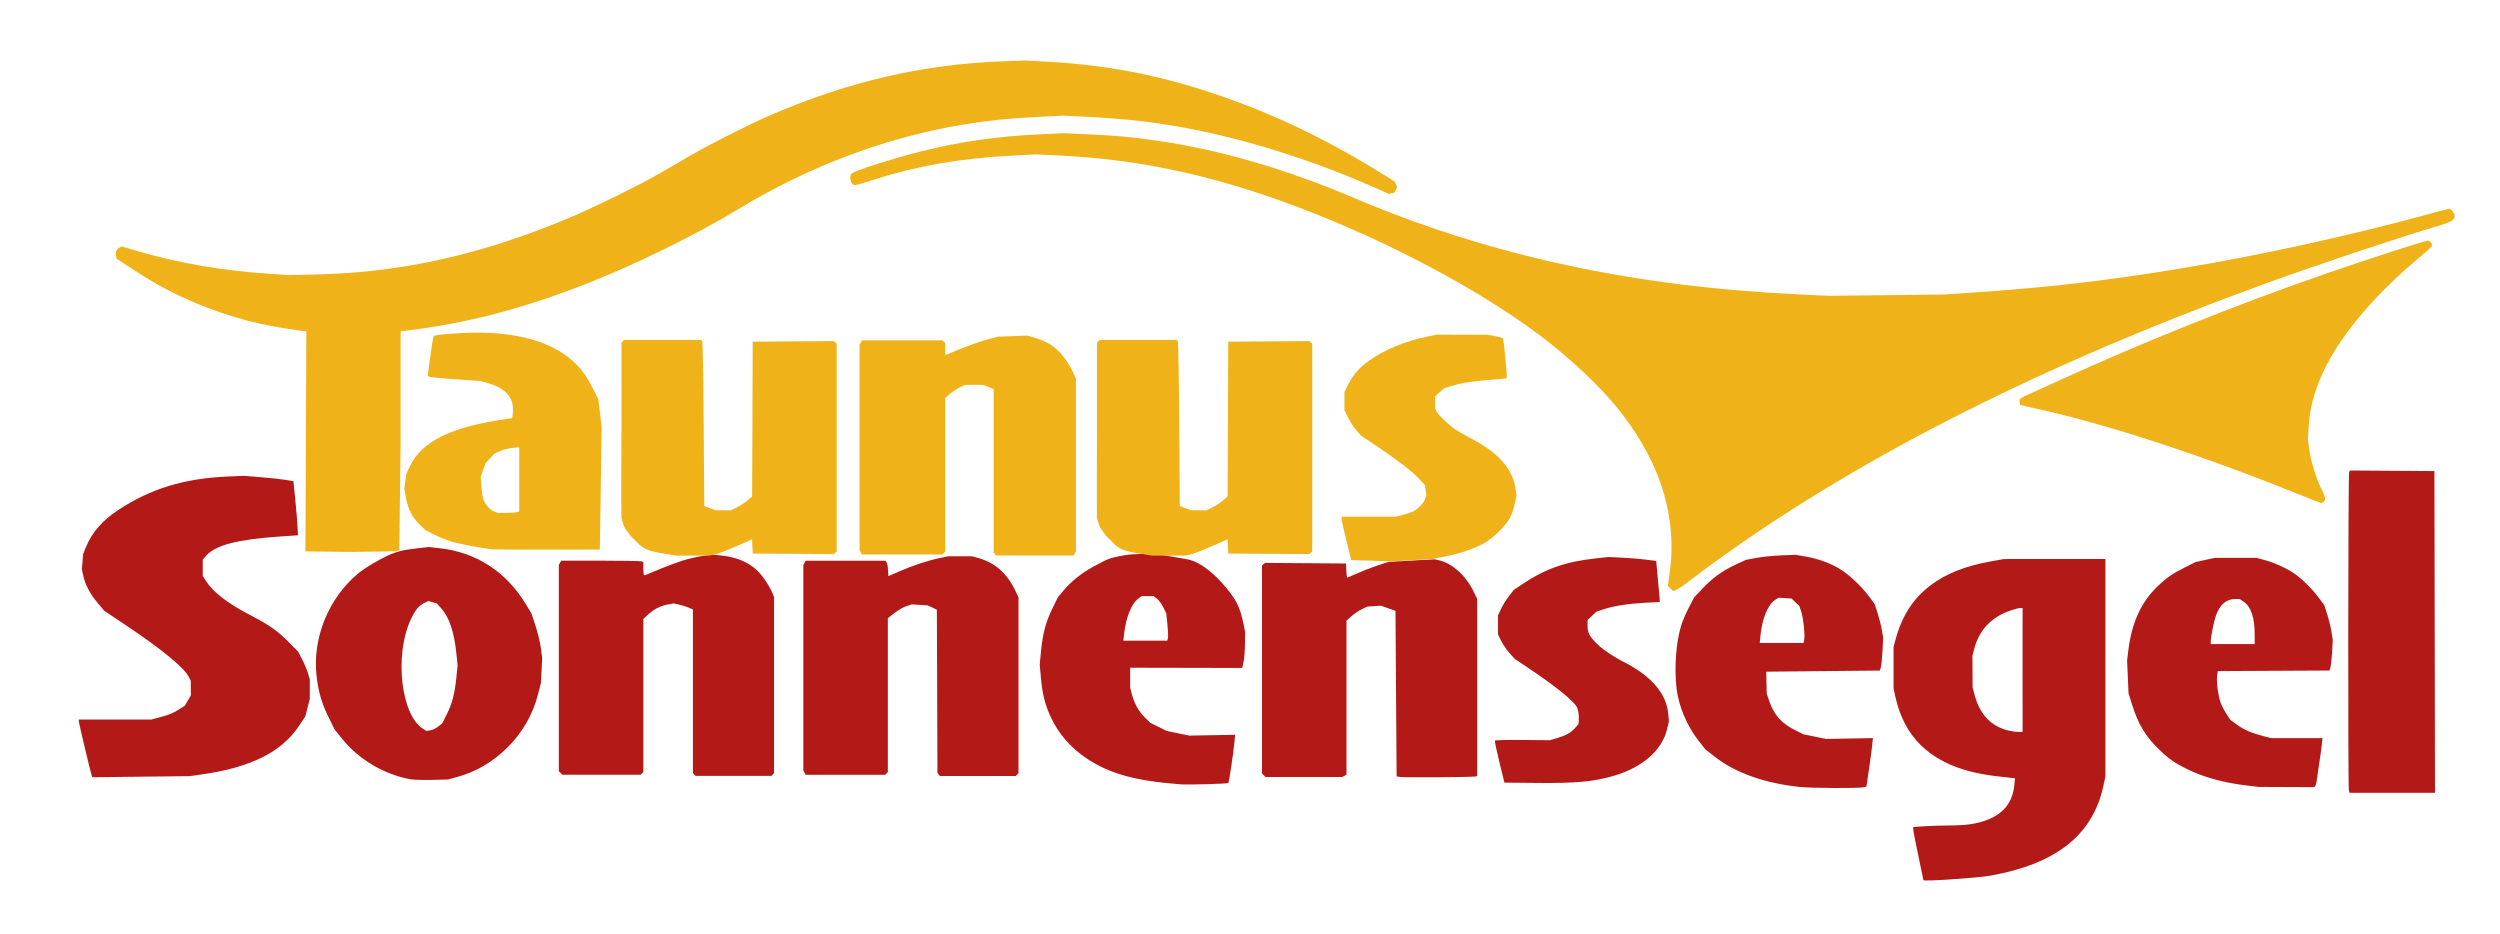
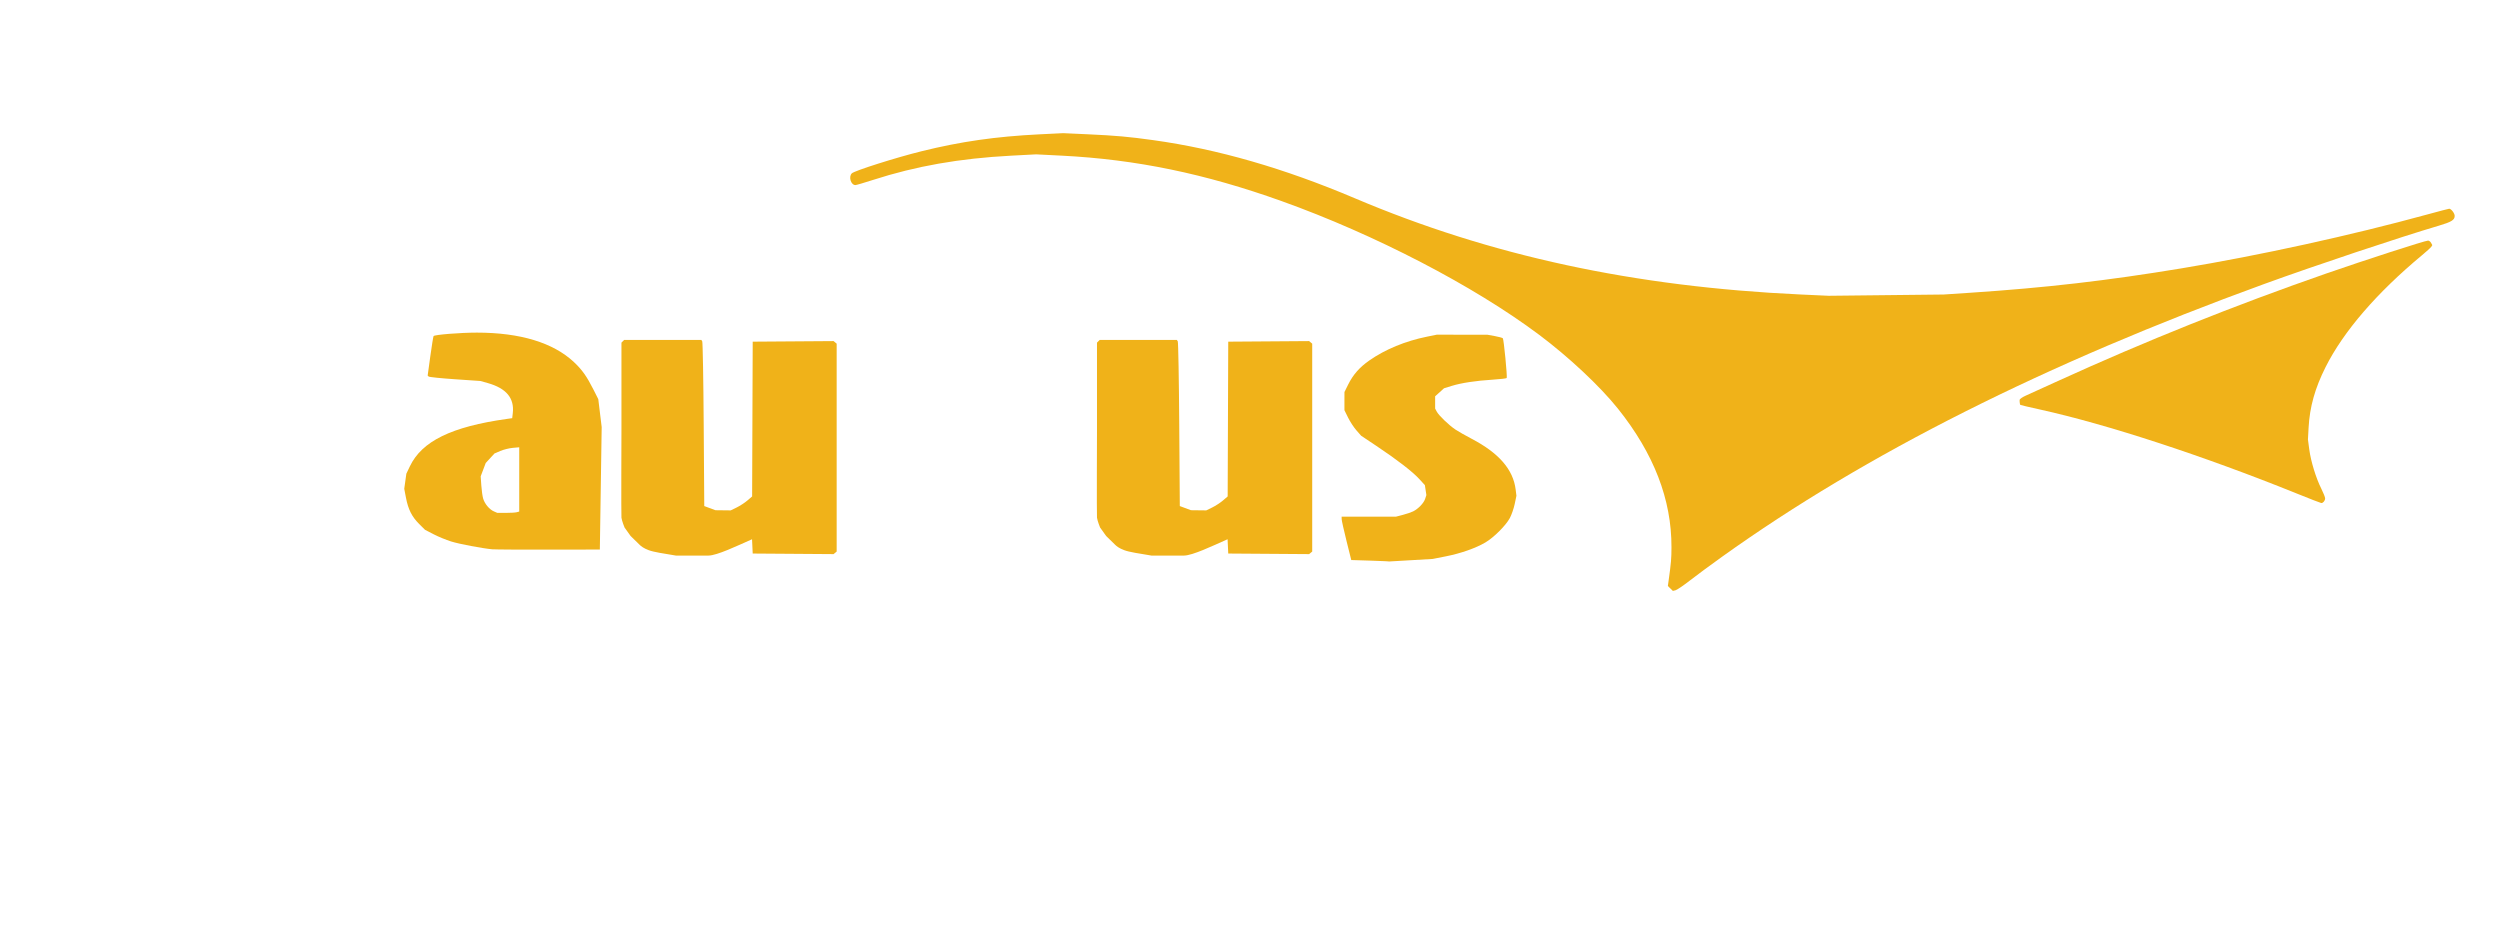
<svg xmlns="http://www.w3.org/2000/svg" id="Ebene_1" data-name="Ebene 1" viewBox="0 0 1734.82 648.31">
  <defs>
    <style>      .cls-1 {        fill: #b31917;      }      .cls-1, .cls-2 {        stroke-width: 0px;      }      .cls-2 {        fill: #f0b219;      }    </style>
  </defs>
-   <path id="path15210" class="cls-1" d="M1334.71,610.78c0-.2-1.58-7.82-3.52-16.93-1.93-9.11-3.52-17.34-3.52-18.29v-1.72l8.33-.51c4.58-.28,12.24-.52,17.01-.53,11.03-.02,18.2-1.03,25.1-3.53,12.18-4.41,18.58-12.43,19.73-24.74l.42-4.43-3.43-.4c-1.88-.23-6.94-.81-11.25-1.31-4.3-.5-11.3-1.79-15.56-2.86-29.27-7.38-46.61-24.38-52.69-51.69l-1.34-6.02v-28.93l1.47-5.41c4.4-16.22,12.22-28.27,24.19-37.3,10.78-8.12,23.98-13.38,41.59-16.56l9.38-1.69,35.19-.02,35.19-.02v150.91l-1.43,6.63c-7.31,33.91-32.66,54.04-78.33,62.19-9.02,1.61-46.53,4.15-46.53,3.15h0ZM1403.52,464.92v-43.01h-1.59c-.87,0-3.78.73-6.45,1.63-13.67,4.58-22.28,13.74-25.68,27.3l-1.08,4.3.06,10.95.06,10.95,1.35,5.08c3.48,13.18,11.09,21.5,22.43,24.55,2.36.63,5.78,1.17,7.6,1.2l3.32.06-.03-43.01ZM1629.97,548.91c-.72-1.87-.55-220.29.17-221.43l.63-.99,29.27.2,29.27.2.2,111.62.2,111.62h-59.26l-.47-1.22ZM1249.48,546.14c-24.84-2.53-45.43-9.85-59.91-21.3l-6.35-5.02-4.67-5.99c-7.96-10.21-13.7-23.87-15.12-36-1.69-14.46-.41-32.03,3.2-43.79.92-3.01,3.32-8.62,5.32-12.46l3.64-6.98,6.14-6.5c6.91-7.31,13.79-12.21,23.33-16.6l6.5-2.99,7.04-1.34c3.87-.74,11.61-1.53,17.2-1.76l10.17-.42,7.28,1.27c8.88,1.55,17.89,4.93,24.48,9.2,6.22,4.02,14.56,12.03,19.42,18.64l3.73,5.08,2.03,6.26c1.12,3.44,2.44,8.7,2.95,11.69l.92,5.44-.46,9.03c-.25,4.97-.77,10.09-1.14,11.38l-.68,2.34-39.43.39-39.43.39.17,7.58.17,7.58,1.65,4.93c3.31,9.89,8.56,15.8,18.34,20.64l5.47,2.71,7.82,1.61,7.82,1.61,16.29-.28,16.29-.28-.52,5.1c-.28,2.8-1.29,10.37-2.25,16.82l-1.73,11.73-2.31.5c-3.41.73-35.66.58-43.36-.2h0ZM1252.03,443.6c.58-3.6-.66-14.82-2.13-19.25l-1.24-3.73-2.71-2.63-2.71-2.63-4.5-.29-4.5-.29-2.48,1.56c-4.87,3.06-8.96,12.95-10.09,24.34l-.54,5.46h30.49l.41-2.55ZM1558.42,544.99c-15.65-1.89-29.87-5.86-41.13-11.48-8.44-4.21-12.25-6.89-19.05-13.42-9.28-8.91-14.51-17.61-18.77-31.26l-2.42-7.75-.5-11.41-.5-11.41.88-7.11c2.38-19.27,8.96-33.53,20.53-44.54,6.19-5.88,10.09-8.56,19.05-13.06l7.04-3.53,6.65-1.45,6.65-1.46h14.47s14.47-.01,14.47-.01l5.47,1.47c6.69,1.8,15.41,5.7,20.47,9.16,5.62,3.84,12.48,10.57,17.1,16.78l4.1,5.52,2.04,6.44c1.12,3.54,2.43,8.98,2.92,12.08l.88,5.63-.46,8.21c-.25,4.52-.77,9.27-1.13,10.56l-.67,2.34-38.75.2-38.75.2-.48,3.02c-.61,3.81.59,13.49,2.3,18.53.72,2.12,2.56,5.75,4.1,8.07l2.8,4.22,4.56,3.36c4.81,3.54,10.12,5.83,18.56,7.99l5.12,1.31h17.84s17.84,0,17.84,0l-.5,4.7c-.28,2.58-.98,7.69-1.57,11.35-.59,3.66-1.31,8.76-1.6,11.34-.29,2.58-.88,5.13-1.31,5.67l-.78.98-19.26-.08-19.26-.08-8.92-1.08h0ZM1564.58,440.09c-.02-11.68-2.6-19.19-7.77-22.67l-2.62-1.76h-3.09c-6.18,0-10.75,3.93-13.43,11.56-1.33,3.77-3.58,14.99-3.58,17.85v1.87h30.5v-6.84s-.01,0-.01,0ZM823.38,388.01c11.5,1.98,23.43,14.01,31.11,24.46,4.26,5.79,6.44,11.06,8.27,19.9l1.23,5.95-.08,8.44c-.03,4.64-.48,10.31-.98,12.6l-.9,4.16-38.9-.08-38.9-.08v13.79l1.17,4.48c1.72,6.62,4.76,12.05,9.09,16.27l3.85,3.75,5.65,2.79,5.65,2.8,7.82,1.61,7.82,1.61,15.92-.28,15.92-.28-.51,5.1c-.89,8.93-3.71,27.76-4.24,28.31-.59.61-27.56,1.39-33.35.96v-.03c-30.93-2.3-48.99-7.28-64.89-17.89-10.95-7.31-19.29-16.83-24.69-28.17-4.1-8.63-6.09-16.33-7.09-27.52l-.86-9.53.9-9.24c1.21-12.38,3.28-20.19,7.86-29.57l3.81-7.82,4.39-5.24c5.63-6.73,14.57-13.45,23.92-17.96,0,0,4.79-2.72,7.39-3.57,2.27-.74,9.56-2.7,16.58-3.08,15.31-.82,19.44.35,37.04,3.38h0ZM810.45,442.79c.25-.99.08-5.27-.34-9.51l-.79-7.71-2.19-4.34c-1.2-2.38-3.18-5.06-4.4-5.94l-2.21-1.6h-8.37l-2.21,1.64c-4.8,3.56-8.62,13.08-9.93,24.75l-.5,4.5h30.48l.45-1.79ZM1065.59,543.29l-21.64-.2-3.48-14.26c-1.91-7.84-3.32-14.54-3.12-14.89.2-.35,8.87-.55,19.25-.45l18.89.17,4.67-1.38c6.52-1.92,9.94-3.81,12.8-7.08l2.47-2.81.11-2.12c.23-4.01-.28-7.6-1.33-9.63-2.25-4.36-15.07-14.68-33.63-27.08l-9.43-6.3-3.63-4.04c-2-2.22-4.61-6.04-5.82-8.49l-2.18-4.45v-13.29l2.11-4.5c1.16-2.48,3.62-6.45,5.47-8.82l3.36-4.32,6.26-4.19c15.67-10.49,29.92-15.46,50.83-17.71l8.6-.93,9.38.44c5.16.25,12.64.86,16.62,1.38l7.23.93.02,1.27c.01.7.53,6.37,1.15,12.6s1.14,12.08,1.15,12.98l.02,1.64-10.05.51c-11.55.59-21.81,2.19-28.91,4.53l-4.94,1.62-3.08,2.93-3.08,2.93v3.59c0,4.92.93,6.99,5.27,11.66,4.3,4.63,12.39,10.14,21.83,14.86,3.63,1.82,9.31,5.47,12.63,8.13,10.1,8.09,15.38,16.91,16.31,27.25l.43,4.74-1.26,5.34c-3.46,14.73-16.96,26.62-36.83,32.45-14.25,4.18-26.17,5.28-54.48,5.01h0ZM274.52,383.36l3.79-1.09c1.91-.58,7.3-1.31,11.52-1.8l7.68-.89,7.48.83c25.6,2.85,46.43,16.4,60.03,39.03l3.75,6.24,2.81,8.48c1.55,4.66,3.23,11.65,3.74,15.52l.93,7.04-.44,8.6-.44,8.6-1.93,7.52c-3.68,14.33-10.8,26.81-21.14,37.11-10.25,10.2-21.99,17.08-35.28,20.67l-6.26,1.69-10.95.28c-6.02.17-12.77-.06-15-.44h0c-18.29-3.29-36.11-13.89-47.61-28.33l-5.14-6.45-4.21-8.6c-4.7-9.59-6.97-17.5-8.2-28.53-2.89-25.98,8.24-53.54,28.48-70.54,5.76-4.84,15.58-10.23,20.31-12.46l2.58-1.21M304.06,504.18l2.8-2.23,3.16-6.24c3.72-7.36,5.55-14.35,6.68-25.66l.83-8.26-.84-8.36c-1.49-14.78-5.01-25.21-10.6-31.4l-2.92-3.24-2.93-.88-2.93-.88-2.86,1.36c-3.8,1.8-6.48,5.11-9.52,11.73-11.36,24.73-6.64,66.04,8.64,75.62l2.35,1.47,2.68-.4c1.47-.23,3.94-1.4,5.47-2.63h0ZM995.37,388.11l3.8.84c8.87,2.27,17.89,10.43,23.03,20.82l2.86,5.79v122.89l-.98.35c-1.4.5-48.91.85-52.19.38v.02s-2.74-.39-2.74-.39l-.39-57.47-.39-57.47-5.08-1.78-5.08-1.78-4.69.31-4.69.31-3.69,1.74c-2.03.96-5.28,3.14-7.23,4.86l-3.54,3.12v106.94l-1.51.81-1.51.81h-53.16l-1.23-1.23-1.23-1.23v-144.35l1.07-.89,1.07-.89,28.06.2,28.06.2.23,4.89c.14,2.69.43,4.89.68,4.89s3.48-1.37,7.2-3.04c6.58-2.96,19.63-7.57,22.28-7.9M63.68,538.3c-.77-2.1-9.01-36.66-9.01-37.81v-1.18h25.22s25.22-.03,25.22-.03l5.47-1.46c7.18-1.91,9.42-2.83,13.9-5.7l3.74-2.39,2.13-3.62,2.13-3.62-.06-5.08-.06-5.08-1.42-2.74c-3.4-6.56-19.03-19.32-44.57-36.39l-14.08-9.41-4.51-5.37c-5.31-6.32-8.74-12.84-10.03-19.04l-.93-4.47.44-5.23.44-5.23,1.84-4.55c4.21-10.41,11.38-18.69,22.6-26.07,22.36-14.71,45.66-21.83,75.75-23.15l11.34-.5,11.73.95c6.45.53,14.19,1.36,17.2,1.87l5.47.91,1.32,13.29c.72,7.31,1.43,15.76,1.56,18.77l.25,5.47-13.16.9c-28.76,1.96-44.15,5.99-50.5,13.22l-2.41,2.75v11.37l2.23,3.48c5.09,7.94,15.46,15.83,32.11,24.42,11.81,6.1,17.83,10.38,25.5,18.14l6.27,6.34,2.84,5.44c1.56,2.99,3.4,7.35,4.09,9.68l1.25,4.25v13.54l-1.56,6.09-1.56,6.09-4.31,6.48c-12.07,18.13-33.33,28.84-66.86,33.65l-8.99,1.29-33.81.38-33.81.38-.39-1.06ZM481.77,537.48l-.94-.94v-113.61l-2.93-1.28c-1.61-.7-4.64-1.65-6.74-2.1l-3.8-.82-4.33.8c-4.88.9-9.68,3.46-13.81,7.35l-2.79,2.63v106.24l-.94.94-.94.94h-54.31l-1.23-1.23-1.23-1.23v-143.09l.81-1.51.81-1.51h27.28c15,0,27.83.23,28.51.48l1.24.48v4.61c0,2.53.29,4.61.64,4.61s3.61-1.29,7.23-2.86c3.62-1.57,9.4-3.85,12.84-5.07l6.26-2.21c2.78-1.05,15.66-4.17,22.19-4.13l4.94.53c10.18,1.08,17.97,4.21,24.23,9.73,3.73,3.29,8.95,10.82,11.15,16.09l1.23,2.94v122.26l-.94.94-.94.94h-52.55l-.96-.91ZM651.39,537.37l-.87-1.05-.2-56.61-.2-56.61-3.13-1.49-3.13-1.49-5.57-.37-5.57-.37-3.81,1.27c-2.1.7-5.84,2.86-8.31,4.8l-4.5,3.53v106.79l-.94.94-.94.94h-55.15l-.81-1.51-.81-1.51v-142.52l.81-1.51.81-1.51h55.27l.83,1.01c.46.55.94,2.96,1.07,5.35l.23,4.35,7.82-3.39c9.5-4.12,19.84-7.53,27.92-9.19l6.03-1.24h8.05s8.05.02,8.05.02l4.1,1.09c11.74,3.13,20.33,10.6,26.11,22.74l2.23,4.69v61.03s0,61.03,0,61.03l-.94.94-.94.94h-52.67l-.87-1.05h0Z" />
  <path id="path15212" class="cls-2" d="M1159.1,408.35l-1.72-1.72.56-4.02c1.68-12.14,1.92-14.92,1.94-22.8.11-33.17-12.2-65.02-37.16-96.24-12.4-15.51-34.05-35.8-54.69-51.26-45.34-33.96-113.95-69.58-178.68-92.76-53.23-19.06-101-28.93-152.62-31.54l-17.75-.9-17.39.92c-35.72,1.89-66,7.21-95.78,16.83-6.08,1.96-11.56,3.57-12.19,3.57-3.15,0-4.93-5.73-2.52-8.14,1.81-1.81,30.6-10.94,48.44-15.35,27.09-6.71,51.53-10.22,81.57-11.71l16.62-.82,17.37.79c19.19.88,28.25,1.69,45.09,4.04,44.91,6.26,90.79,19.49,140.01,40.36,94.04,39.89,193.86,61.43,309.26,66.76l19.55.9,39.88-.44,39.88-.44,18.38-1.22c52.66-3.5,94.86-8.37,146.61-16.93,54.29-8.98,117.51-22.84,170.77-37.44,7.91-2.17,14.68-3.94,15.05-3.94,1.36,0,3.8,3.19,3.8,4.96,0,2.85-2.18,4.2-10.99,6.8-27.11,7.99-85.8,27.59-121.15,40.45-152.01,55.32-276.59,117.99-376.17,189.23-7.92,5.67-18.02,13.12-22.44,16.57-4.42,3.44-8.87,6.47-9.9,6.73l-1.87.47-1.72-1.72Z" />
  <path id="path15214" class="cls-2" d="M1593.55,342.37c-64.7-26.11-131.28-47.89-177.78-58.16-7.47-1.65-13.68-3.11-13.81-3.24-.32-.33-.59-2.37-.47-3.57.06-.54,1.94-1.82,4.2-2.84,2.26-1.02,12.31-5.59,22.33-10.16,61.11-27.84,122.3-52.35,186.25-74.61,26.64-9.27,68.57-22.83,70.62-22.83.7,0,1.64.71,2.11,1.57l.84,1.57-.62,1.05c-.34.58-3.26,3.24-6.48,5.92-31.46,26.15-54.5,52.88-66.97,77.7-7.35,14.63-10.98,27.59-11.77,41.98l-.45,8.21.93,6.98c1.1,8.25,4.67,19.87,8.36,27.21,1.45,2.89,2.64,5.9,2.64,6.69,0,1.6-1.46,3.34-2.7,3.23-.45-.03-8.21-3.06-17.24-6.7h0Z" />
  <path id="path15216" class="cls-2" d="M341.93,381.21c-7.37-.68-23.15-3.67-28.93-5.48-3.44-1.08-8.91-3.33-12.16-5.02l-5.91-3.06-4.08-4.06c-5.03-5.01-7.6-10.11-9.14-18.19l-1.19-6.21.73-5.24.73-5.24,2.42-5.07c8.35-17.5,28.92-27.55,67.42-32.95l3.62-.51.4-3.52c1.17-10.37-4.5-17.19-17.31-20.82l-5.18-1.46-17.59-1.2c-9.68-.66-17.91-1.5-18.29-1.88l-.7-.68,1.83-13.35c1.01-7.34,2.03-13.66,2.27-14.04.6-.97,18.52-2.41,30-2.41,30.07,0,52.96,6.94,67.38,20.43,5.67,5.31,8.95,9.93,13.66,19.27l3.26,6.47,1.18,9.69,1.18,9.69-.64,42.49-.64,42.49-35.58.06c-19.57.03-36.99-.06-38.71-.23v.02ZM358.55,355.45l1.76-.47v-44.6l-4.54.41c-2.49.23-6.36,1.19-8.58,2.15l-4.05,1.74-3.04,3.3-3.04,3.3-1.75,4.63-1.75,4.63.43,6.26c.23,3.44.81,7.56,1.28,9.16,1.08,3.67,4.31,7.55,7.41,8.89l2.38,1.04,5.86.02c3.23.01,6.66-.2,7.62-.45Z" />
-   <path id="path15218" class="cls-2" d="M690.46,384.57l-.94-.94v-113.64l-3.71-1.47-3.71-1.47h-12.51l-3.58,1.76c-1.97.97-5.05,3.02-6.84,4.56l-3.26,2.8v106.69l-.94.94-.94.94h-55.93l-.81-1.51-.81-1.51v-142.52l.81-1.51.81-1.51h55.93l.94.94.94.94v8.46l.98-.43c10.16-4.42,21.99-8.84,27.9-10.43l7.48-2,10.28-.4,10.28-.4,5.75,1.73c9.03,2.73,14.41,6.42,19.99,13.71,1.97,2.58,4.59,6.88,5.81,9.56l2.23,4.87v119.77l-.81,1.51-.81,1.51h-53.59l-.94-.94Z" />
  <path id="path15220" class="cls-2" d="M963.67,389.64c.73-.08-4.82-.35-12.33-.59l-13.66-.42-3.31-13.29c-1.82-7.31-3.33-14.08-3.35-15.05l-.03-1.76h37.7l4.77-1.24c2.62-.68,5.84-1.78,7.15-2.43,3.62-1.82,7.33-5.69,8.31-8.65l.88-2.66-.52-3.45-.52-3.45-3.87-4.23c-4.67-5.11-15.4-13.4-29.73-22.96l-10.62-7.09-3.27-3.72c-1.8-2.04-4.41-6.03-5.8-8.86l-2.53-5.14v-6.31s.02-6.31.02-6.31l2.5-5.05c3.47-7,7.95-12.11,14.83-16.9,11.05-7.69,24.97-13.43,39.91-16.45l6.86-1.39,17.59.03,17.59.03,5.02.91c2.76.5,5.28,1.19,5.6,1.52.67.71,3.19,26.75,2.68,27.59-.2.31-4.49.82-9.56,1.13-11.8.73-21.88,2.26-28.61,4.34l-5.33,1.65-3.08,2.78-3.08,2.78v8.5l1.11,2.11c1.42,2.7,8.41,9.41,12.96,12.46,1.93,1.29,7.04,4.2,11.34,6.45,18.89,9.9,28.77,21.31,30.47,35.21l.53,4.3-1.19,5.69c-.66,3.13-2.18,7.53-3.38,9.77-2.77,5.16-11.06,13.45-16.94,16.92-6.68,3.95-17.17,7.64-27.49,9.66l-9.13,1.8" />
  <path id="path15222" class="cls-2" d="M773.58,377.79l-5.98-5.83-4.22-5.91s-1.83-4.45-2.15-6.8c-.23-1.65,0-60.74,0-60.74v-60.74l.94-.94.94-.94h53.55l.63.98c.35.54.81,26.48,1.02,57.64l.39,56.67,3.87,1.44,3.87,1.44,5.31.06,5.31.06,4.13-2.02c2.27-1.11,5.62-3.29,7.43-4.84l3.29-2.82.2-53.7.2-53.7,28.06-.2,28.06-.2,1.07.89,1.07.89v144.27l-1.07.89-1.07.89-28.06-.2-28.06-.2-.23-4.96-.23-4.96-.94.42c-9.26,4.1-23.46,10.9-29.31,10.91l-22.42.03c-8.91-1.49-15.42-2.42-19-3.76s-5.26-2.67-6.63-4.01h0Z" />
  <path id="path15224" class="cls-2" d="M443.59,377.79l-5.98-5.83-4.22-5.91s-1.83-4.45-2.15-6.8c-.23-1.65,0-60.74,0-60.74v-60.74l.94-.94.94-.94h53.55l.63.98c.35.54.81,26.48,1.02,57.64l.39,56.67,3.87,1.44,3.87,1.44,5.31.06,5.31.06,4.13-2.02c2.27-1.11,5.62-3.29,7.43-4.84l3.29-2.82.2-53.7.2-53.7,28.06-.2,28.06-.2,1.07.89,1.07.89v144.27l-1.07.89-1.07.89-28.06-.2-28.06-.2-.23-4.96-.23-4.96-.94.42c-9.26,4.1-23.46,10.9-29.31,10.91l-22.42.03c-8.91-1.49-15.42-2.42-19-3.76s-5.26-2.67-6.63-4.01h0Z" />
-   <path id="path15226" class="cls-2" d="M274.59,382.55l-31.46.47-31.19-.39.32-76.43.32-76.43h-1.1c-2.99-.01-22.57-3.25-30.84-5.1-24.2-5.41-49.77-15.15-70.89-26.97-4-2.24-12.12-7.25-18.04-11.12l-10.76-7.04-.45-1.8c-.64-2.55.32-5.01,2.32-5.92l1.71-.78,10.55,3.09c29.22,8.55,58.51,13.6,91.84,15.86l13.29.9,19.55-.44c59.69-1.36,116.29-14.19,177.5-40.25,16.52-7.03,46.87-22.01,60.21-29.71,5.16-2.98,14.96-8.65,21.77-12.6,14.94-8.67,41.02-21.81,56.24-28.34,54.37-23.32,105.57-35.06,161.65-37.07l14.47-.51,15.64.87c39.97,2.22,75.58,8.97,113.38,21.52,40.92,13.58,78.48,31.39,118.24,56.06l8.94,5.55.85,1.87.85,1.87-.88,1.93-.88,1.93-1.97.5-1.97.5-9.2-4.1c-31.59-14.09-67.61-26.58-100.13-34.71-34.2-8.56-62.85-12.81-98.12-14.58l-18.59-.93-17.77.9c-20.35,1.03-33.74,2.39-51.01,5.2-53.64,8.73-107.79,29.06-156.78,58.84-28.69,17.45-70.44,38-104,51.21-45.03,17.72-83.45,27.79-126.09,33.04l-4.11.51v76.09l-.9,75.55" />
</svg>